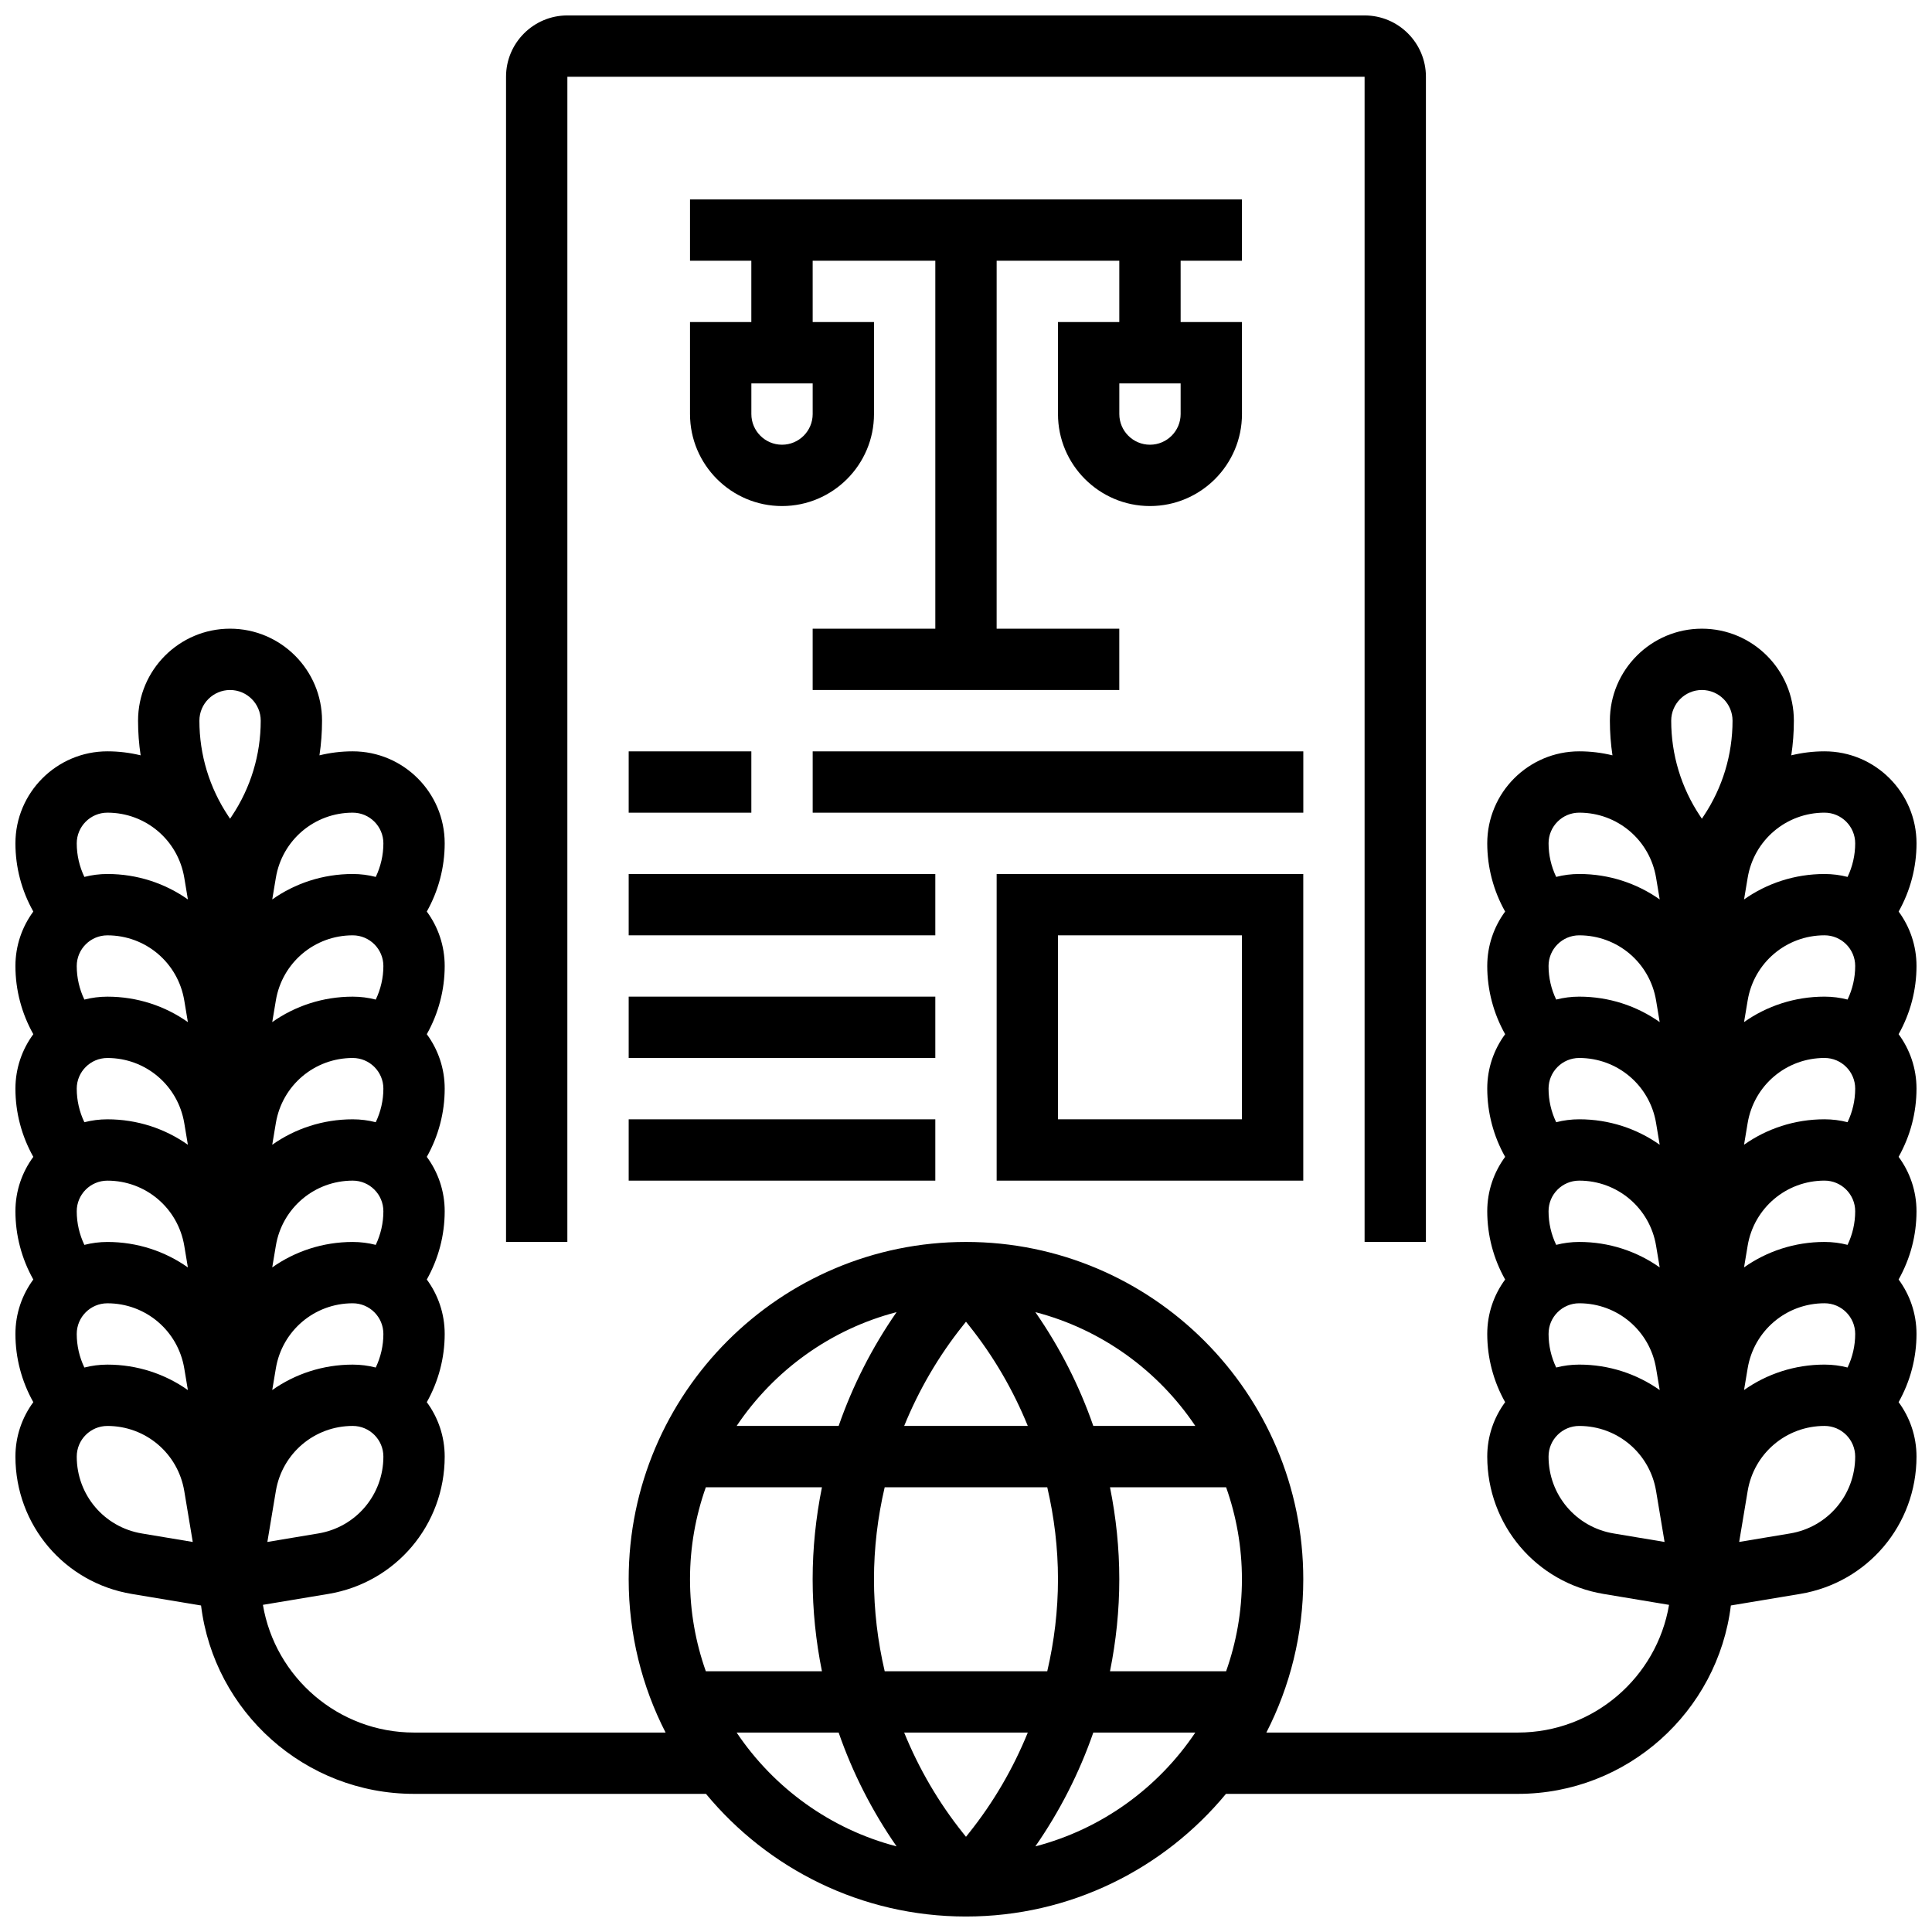
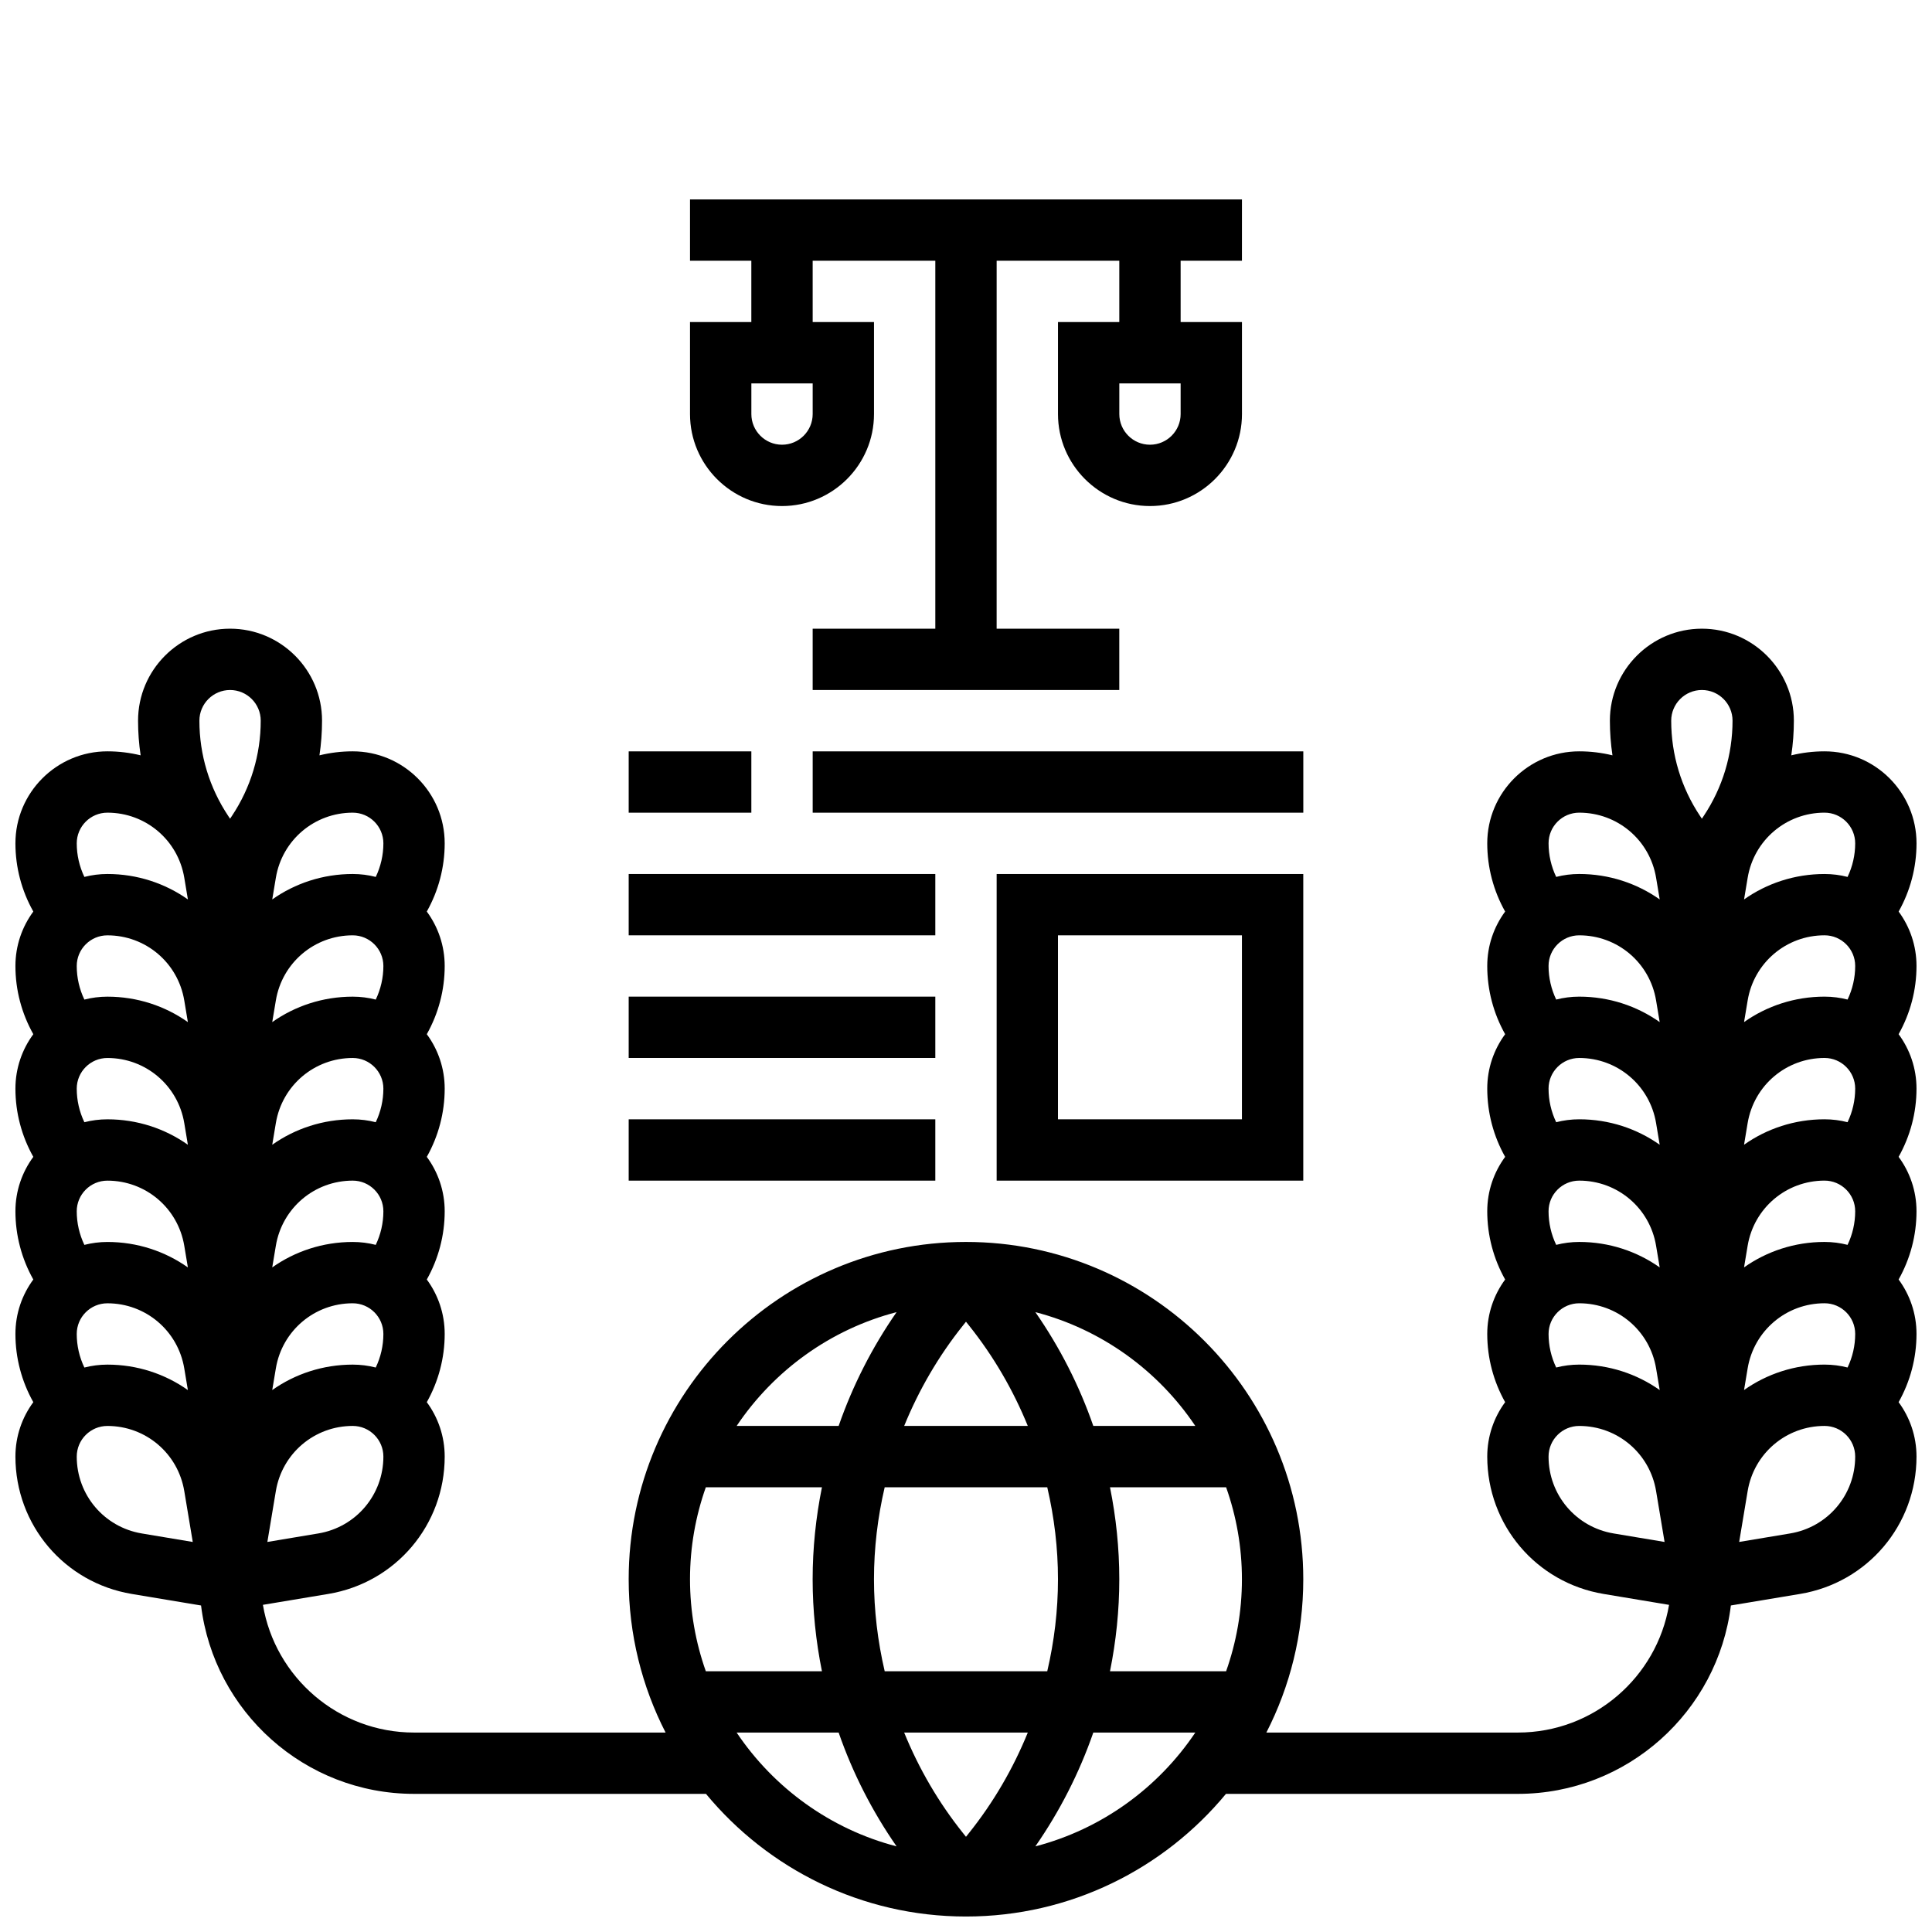
<svg xmlns="http://www.w3.org/2000/svg" width="800px" height="800px" version="1.1" viewBox="144 144 512 512">
  <defs>
    <clipPath id="b">
      <path d="m278 148.09h244v325.91h-244z" />
    </clipPath>
    <clipPath id="a">
      <path d="m148.09 310h503.81v341.9h-503.81z" />
    </clipPath>
  </defs>
  <path d="m326.86 229.35v24.379c0 13.441 10.938 24.379 24.379 24.379 13.441 0 24.379-10.938 24.379-24.379v-24.379h-16.25l-0.004-16.25h32.504v97.512h-32.504v16.25h81.258v-16.25h-32.504l0.004-97.512h32.504v16.25h-16.25v24.379c0 13.441 10.938 24.379 24.379 24.379 13.441 0 24.379-10.938 24.379-24.379l-0.004-24.379h-16.25l-0.004-16.25h16.25l0.004-16.254h-146.27v16.25h16.25v16.25zm130.02 24.379c0 4.481-3.644 8.125-8.125 8.125-4.481 0-8.125-3.644-8.125-8.125v-8.125h16.25zm-97.512 0c0 4.481-3.644 8.125-8.125 8.125-4.481 0-8.125-3.644-8.125-8.125v-8.125h16.25z" />
  <g clip-path="url(#b)">
-     <path d="m294.36 164.34h211.27v308.79h16.25l0.004-308.79c0-8.961-7.293-16.25-16.25-16.25h-211.28c-8.961 0-16.25 7.293-16.25 16.25v308.79h16.25z" />
-   </g>
+     </g>
  <path d="m310.61 343.12h32.504v16.25h-32.504z" />
  <path d="m359.37 343.12h130.02v16.25h-130.02z" />
  <path d="m310.61 375.62h81.258v16.25h-81.258z" />
  <path d="m489.38 456.88v-81.258h-81.258v81.258zm-65.008-65.008h48.754v48.754h-48.754z" />
  <path d="m310.61 408.12h81.258v16.25h-81.258z" />
  <path d="m310.61 440.63h81.258v16.25h-81.258z" />
  <g clip-path="url(#a)">
    <path d="m647.16 385.57c3.082-5.484 4.738-11.699 4.738-18.078 0-13.441-10.938-24.379-24.379-24.379-3.031 0-5.981 0.371-8.809 1.059 0.453-3.023 0.684-6.09 0.684-9.184 0-13.441-10.938-24.379-24.379-24.379-13.441 0-24.379 10.938-24.379 24.379 0 3.094 0.23 6.16 0.684 9.184-2.828-0.688-5.777-1.059-8.805-1.059-13.441 0-24.379 10.938-24.379 24.379 0 6.383 1.656 12.594 4.742 18.078-2.981 4.043-4.742 9.031-4.742 14.426 0 6.383 1.656 12.594 4.742 18.078-2.981 4.043-4.742 9.031-4.742 14.426 0 6.383 1.656 12.594 4.742 18.082-2.977 4.043-4.742 9.031-4.742 14.422 0 6.383 1.656 12.594 4.742 18.082-2.977 4.043-4.742 9.031-4.742 14.422 0 6.383 1.656 12.594 4.742 18.082-2.977 4.043-4.742 9.031-4.742 14.422 0 18.113 12.969 33.422 30.836 36.402l17.344 2.891c-3.242 19.18-19.965 33.84-40.055 33.84h-66.66c6.25-12.195 9.781-26.008 9.781-40.629 0-49.285-40.098-89.387-89.387-89.387-49.285 0-89.387 40.098-89.387 89.387 0 14.621 3.527 28.434 9.781 40.629h-66.664c-20.09 0-36.812-14.66-40.051-33.844l17.34-2.891c17.867-2.977 30.836-18.285 30.836-36.398 0-5.394-1.766-10.383-4.742-14.422 3.086-5.488 4.742-11.703 4.742-18.082 0-5.394-1.766-10.383-4.742-14.422 3.086-5.488 4.742-11.703 4.742-18.082 0-5.394-1.766-10.383-4.742-14.422 3.086-5.488 4.742-11.703 4.742-18.082 0-5.394-1.766-10.383-4.742-14.426 3.086-5.484 4.742-11.699 4.742-18.078 0-5.394-1.766-10.383-4.742-14.426 3.086-5.484 4.742-11.699 4.742-18.078 0-13.441-10.938-24.379-24.379-24.379-3.031 0-5.981 0.371-8.809 1.059 0.453-3.023 0.684-6.094 0.684-9.184 0-13.441-10.938-24.379-24.379-24.379s-24.379 10.938-24.379 24.379c0 3.094 0.23 6.16 0.684 9.184-2.824-0.688-5.773-1.059-8.805-1.059-13.441 0-24.379 10.938-24.379 24.379 0 6.383 1.656 12.594 4.742 18.078-2.977 4.043-4.742 9.031-4.742 14.426 0 6.383 1.656 12.594 4.742 18.078-2.977 4.043-4.742 9.031-4.742 14.426 0 6.383 1.656 12.594 4.742 18.082-2.977 4.039-4.742 9.027-4.742 14.422 0 6.383 1.656 12.594 4.742 18.082-2.977 4.039-4.742 9.027-4.742 14.422 0 6.383 1.656 12.594 4.742 18.082-2.977 4.039-4.742 9.027-4.742 14.422 0 18.113 12.969 33.422 30.836 36.402l18.359 3.059c3.445 28.09 27.434 49.922 56.441 49.922h77.367c16.41 19.84 41.203 32.504 68.902 32.504s52.492-12.664 68.902-32.504h77.363c29.008 0 52.996-21.832 56.441-49.926l18.359-3.059c17.867-2.977 30.836-18.285 30.836-36.398 0-5.394-1.766-10.383-4.742-14.422 3.086-5.488 4.742-11.703 4.742-18.082 0-5.394-1.766-10.383-4.742-14.422 3.086-5.488 4.742-11.703 4.742-18.082 0-5.394-1.766-10.383-4.742-14.422 3.086-5.488 4.742-11.703 4.742-18.082 0-5.394-1.766-10.383-4.742-14.426 3.086-5.484 4.742-11.699 4.742-18.078 0-5.394-1.762-10.383-4.738-14.426zm-480.8 120.84c-1.32-2.758-2.023-5.793-2.023-8.898 0-4.481 3.644-8.125 8.125-8.125 10.137 0 18.703 7.258 20.371 17.258l0.957 5.738c-6.047-4.273-13.418-6.746-21.324-6.746-2.109 0-4.156 0.27-6.106 0.773zm-2.023-41.402c0-4.481 3.644-8.125 8.125-8.125 10.137 0 18.703 7.258 20.371 17.258l0.957 5.738c-6.047-4.273-13.418-6.746-21.324-6.746-2.109 0-4.152 0.27-6.106 0.773-1.32-2.758-2.023-5.793-2.023-8.898zm0-32.504c0-4.481 3.644-8.125 8.125-8.125 10.137 0 18.703 7.258 20.371 17.258l0.957 5.738c-6.047-4.273-13.418-6.746-21.324-6.746-2.109 0-4.152 0.27-6.106 0.773-1.32-2.758-2.023-5.793-2.023-8.898zm0-32.504c0-4.481 3.644-8.125 8.125-8.125 10.137 0 18.703 7.258 20.371 17.258l0.957 5.738c-6.047-4.273-13.418-6.746-21.324-6.746-2.109 0-4.152 0.27-6.106 0.773-1.32-2.758-2.023-5.793-2.023-8.898zm81.262 0c0 3.106-0.703 6.141-2.019 8.902-1.953-0.508-4-0.777-6.106-0.777-7.906 0-15.281 2.473-21.328 6.742l0.957-5.738c1.664-10 10.234-17.258 20.371-17.258 4.481 0 8.125 3.648 8.125 8.129zm-2.023 41.402c-1.949-0.504-3.996-0.773-6.102-0.773-7.906 0-15.281 2.473-21.328 6.742l0.957-5.738c1.664-10 10.234-17.258 20.371-17.258 4.481 0 8.125 3.644 8.125 8.125 0 3.109-0.703 6.144-2.023 8.902zm0 32.504c-1.949-0.504-3.996-0.773-6.102-0.773-7.906 0-15.281 2.473-21.328 6.742l0.957-5.738c1.664-10 10.234-17.258 20.371-17.258 4.481 0 8.125 3.644 8.125 8.125 0 3.109-0.703 6.144-2.023 8.902zm0 32.504c-1.949-0.504-3.996-0.773-6.102-0.773-7.906 0-15.281 2.473-21.328 6.742l0.957-5.738c1.664-10 10.234-17.258 20.371-17.258 4.481 0 8.125 3.644 8.125 8.125 0 3.109-0.703 6.144-2.023 8.902zm-15.234 43.973-13.488 2.25 2.25-13.488c1.664-10 10.234-17.258 20.371-17.258 4.481 0 8.125 3.644 8.125 8.125 0 10.137-7.258 18.707-17.258 20.371zm17.258-182.89c0 3.106-0.703 6.141-2.019 8.902-1.953-0.508-4-0.777-6.106-0.777-7.906 0-15.281 2.473-21.328 6.742l0.957-5.738c1.664-10 10.234-17.258 20.371-17.258 4.481 0 8.125 3.648 8.125 8.129zm-40.629-40.633c4.481 0 8.125 3.644 8.125 8.125 0 9.023-2.644 17.758-7.648 25.266l-0.477 0.719-0.477-0.715c-5.004-7.508-7.652-16.242-7.652-25.266 0-4.481 3.648-8.129 8.129-8.129zm-32.504 32.504c10.137 0 18.703 7.258 20.371 17.258l0.957 5.738c-6.051-4.269-13.422-6.742-21.328-6.742-2.109 0-4.152 0.27-6.106 0.773-1.32-2.758-2.023-5.793-2.023-8.898 0-4.481 3.648-8.129 8.129-8.129zm9.129 191.02c-10-1.664-17.258-10.234-17.258-20.367 0-4.481 3.644-8.125 8.125-8.125 10.137 0 18.703 7.258 20.371 17.258l2.25 13.488zm218.4 80.387-0.777-0.973c-6.488-8.109-11.719-17.109-15.605-26.648h32.762c-3.883 9.539-9.117 18.539-15.605 26.648zm-21.543-43.875c-1.855-7.961-2.84-16.141-2.84-24.379s0.98-16.418 2.84-24.379h43.082c1.855 7.961 2.84 16.141 2.84 24.379s-0.98 16.418-2.84 24.379zm-51.594-24.375c0-8.547 1.488-16.746 4.191-24.379h30.773c-1.613 7.996-2.465 16.16-2.465 24.379 0 8.215 0.852 16.383 2.465 24.379h-30.773c-2.703-7.633-4.191-15.836-4.191-24.379zm73.137-68.254 0.777 0.973c6.488 8.109 11.719 17.109 15.605 26.648h-32.762c3.883-9.539 9.117-18.539 15.605-26.648zm38.164 43.875h30.773c2.707 7.629 4.191 15.832 4.191 24.379s-1.488 16.746-4.191 24.379h-30.773c1.613-7.996 2.465-16.16 2.465-24.379s-0.852-16.383-2.465-24.379zm22.609-16.254h-27.031c-3.703-10.672-8.871-20.832-15.355-30.16 17.547 4.562 32.547 15.492 42.387 30.16zm-79.164-30.16c-6.481 9.328-11.648 19.484-15.355 30.16h-27.031c9.84-14.668 24.84-25.598 42.387-30.16zm-42.387 111.42h27.031c3.703 10.672 8.871 20.832 15.355 30.16-17.547-4.562-32.547-15.492-42.387-30.16zm79.164 30.16c6.481-9.328 11.648-19.484 15.355-30.16h27.031c-9.84 14.668-24.84 25.598-42.387 30.16zm215.24-191.91c-1.953-0.504-3.996-0.773-6.106-0.773-7.906 0-15.281 2.473-21.328 6.742l0.957-5.738c1.668-10 10.238-17.258 20.375-17.258 4.481 0 8.125 3.644 8.125 8.125 0 3.109-0.703 6.144-2.023 8.902zm0 32.504c-1.953-0.504-3.996-0.773-6.106-0.773-7.906 0-15.281 2.473-21.328 6.742l0.957-5.738c1.668-10 10.238-17.258 20.375-17.258 4.481 0 8.125 3.644 8.125 8.125 0 3.109-0.703 6.144-2.023 8.902zm0 32.504c-1.953-0.504-3.996-0.773-6.106-0.773-7.906 0-15.281 2.473-21.328 6.742l0.957-5.738c1.668-10 10.238-17.258 20.375-17.258 4.481 0 8.125 3.644 8.125 8.125 0 3.109-0.703 6.144-2.023 8.902zm-77.215 0c-1.32-2.758-2.019-5.793-2.019-8.898 0-4.481 3.644-8.125 8.125-8.125 10.137 0 18.703 7.258 20.371 17.258l0.957 5.738c-6.051-4.273-13.422-6.746-21.328-6.746-2.109 0-4.156 0.27-6.106 0.773zm-2.023-41.402c0-4.481 3.644-8.125 8.125-8.125 10.137 0 18.703 7.258 20.371 17.258l0.957 5.738c-6.047-4.273-13.418-6.746-21.324-6.746-2.109 0-4.152 0.27-6.106 0.773-1.32-2.758-2.023-5.793-2.023-8.898zm0-32.504c0-4.481 3.644-8.125 8.125-8.125 10.137 0 18.703 7.258 20.371 17.258l0.957 5.738c-6.047-4.273-13.418-6.746-21.324-6.746-2.109 0-4.152 0.27-6.106 0.773-1.32-2.758-2.023-5.793-2.023-8.898zm0-32.504c0-4.481 3.644-8.125 8.125-8.125 10.137 0 18.703 7.258 20.371 17.258l0.957 5.738c-6.047-4.273-13.418-6.746-21.324-6.746-2.109 0-4.152 0.27-6.106 0.773-1.32-2.758-2.023-5.793-2.023-8.898zm73.137 8.125c-7.906 0-15.281 2.473-21.328 6.742l0.957-5.738c1.664-10 10.234-17.258 20.371-17.258 4.481 0 8.125 3.644 8.125 8.125 0 3.106-0.703 6.141-2.019 8.902-1.953-0.504-4-0.773-6.106-0.773zm8.125-40.629c0 3.106-0.703 6.141-2.019 8.902-1.953-0.504-3.996-0.773-6.106-0.773-7.906 0-15.281 2.473-21.328 6.742l0.957-5.738c1.664-10.004 10.234-17.262 20.371-17.262 4.477 0 8.125 3.648 8.125 8.129zm-40.629-40.633c4.481 0 8.125 3.644 8.125 8.125 0 9.023-2.644 17.758-7.648 25.266l-0.477 0.719-0.477-0.715c-5.008-7.508-7.652-16.242-7.652-25.266 0-4.481 3.648-8.129 8.129-8.129zm-32.504 32.504c10.137 0 18.703 7.258 20.371 17.258l0.957 5.738c-6.051-4.269-13.422-6.742-21.328-6.742-2.109 0-4.152 0.27-6.106 0.773-1.32-2.758-2.019-5.793-2.019-8.902-0.004-4.477 3.644-8.125 8.125-8.125zm9.129 191.02c-10-1.664-17.258-10.234-17.258-20.367 0-4.481 3.644-8.125 8.125-8.125 10.137 0 18.703 7.258 20.371 17.258l2.25 13.488zm46.746 0-13.488 2.25 2.25-13.488c1.664-10 10.234-17.258 20.371-17.258 4.481 0 8.125 3.644 8.125 8.125 0 10.137-7.258 18.707-17.258 20.371z" />
  </g>
</svg>